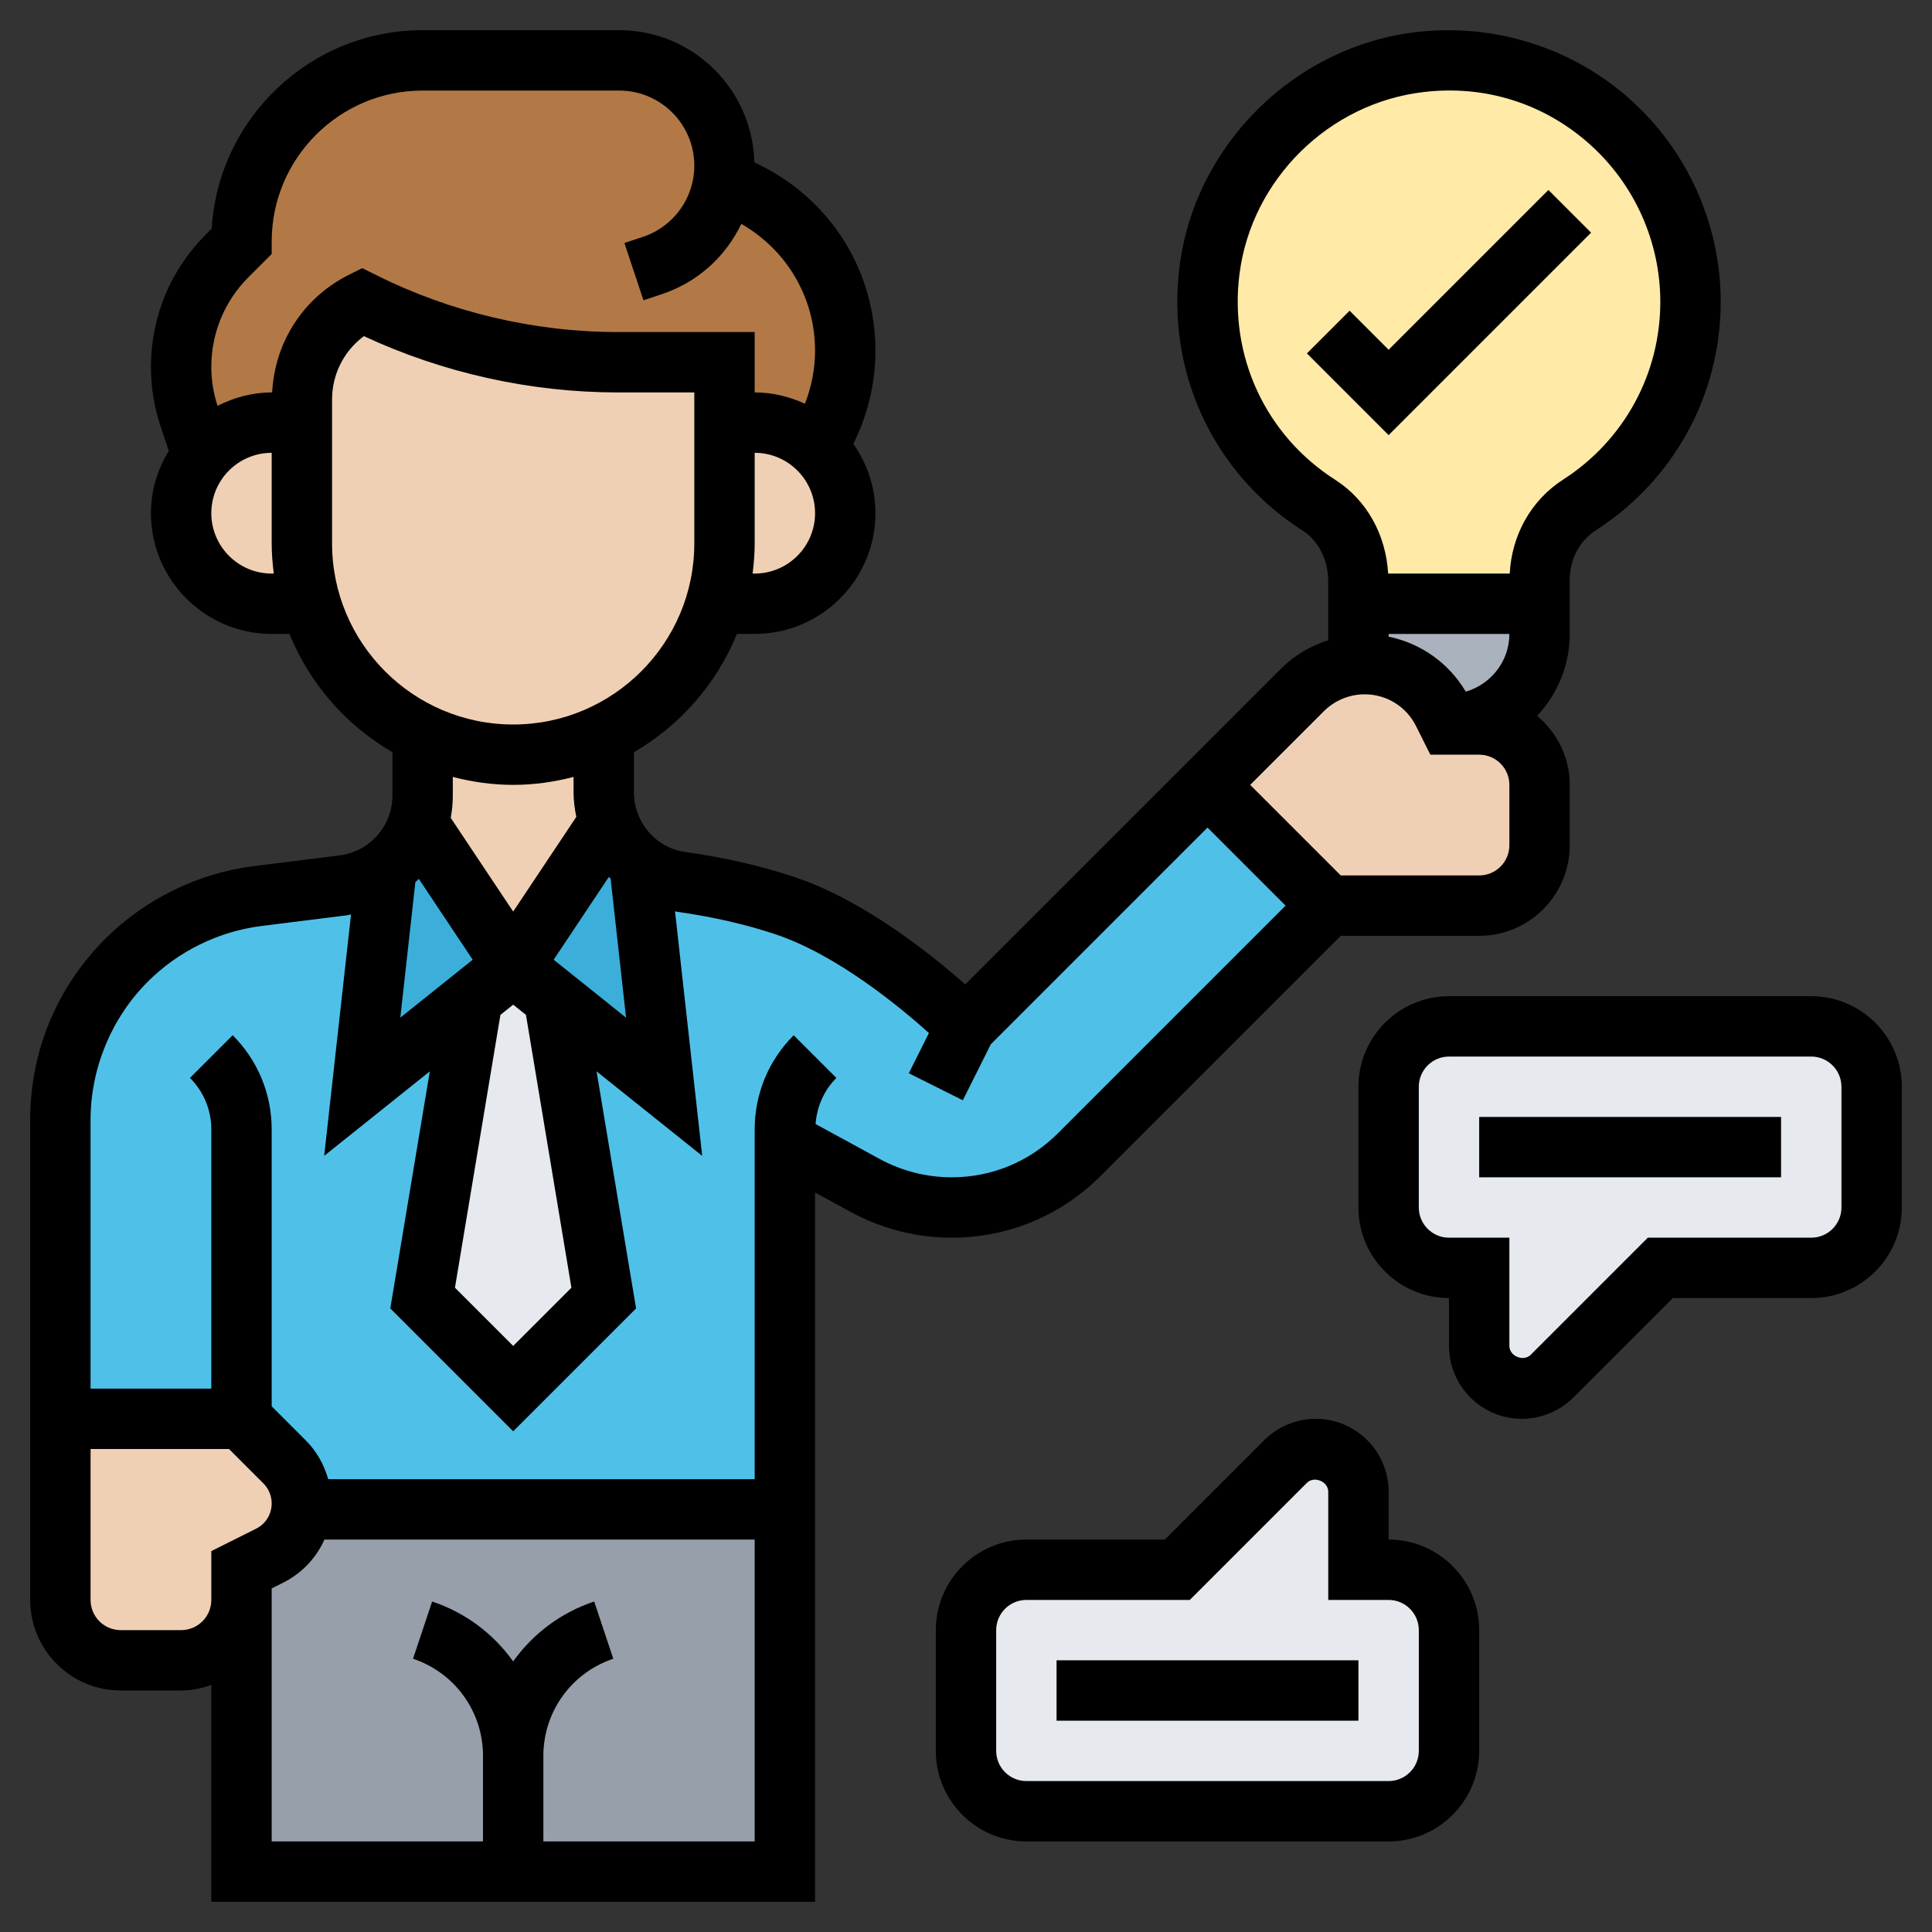
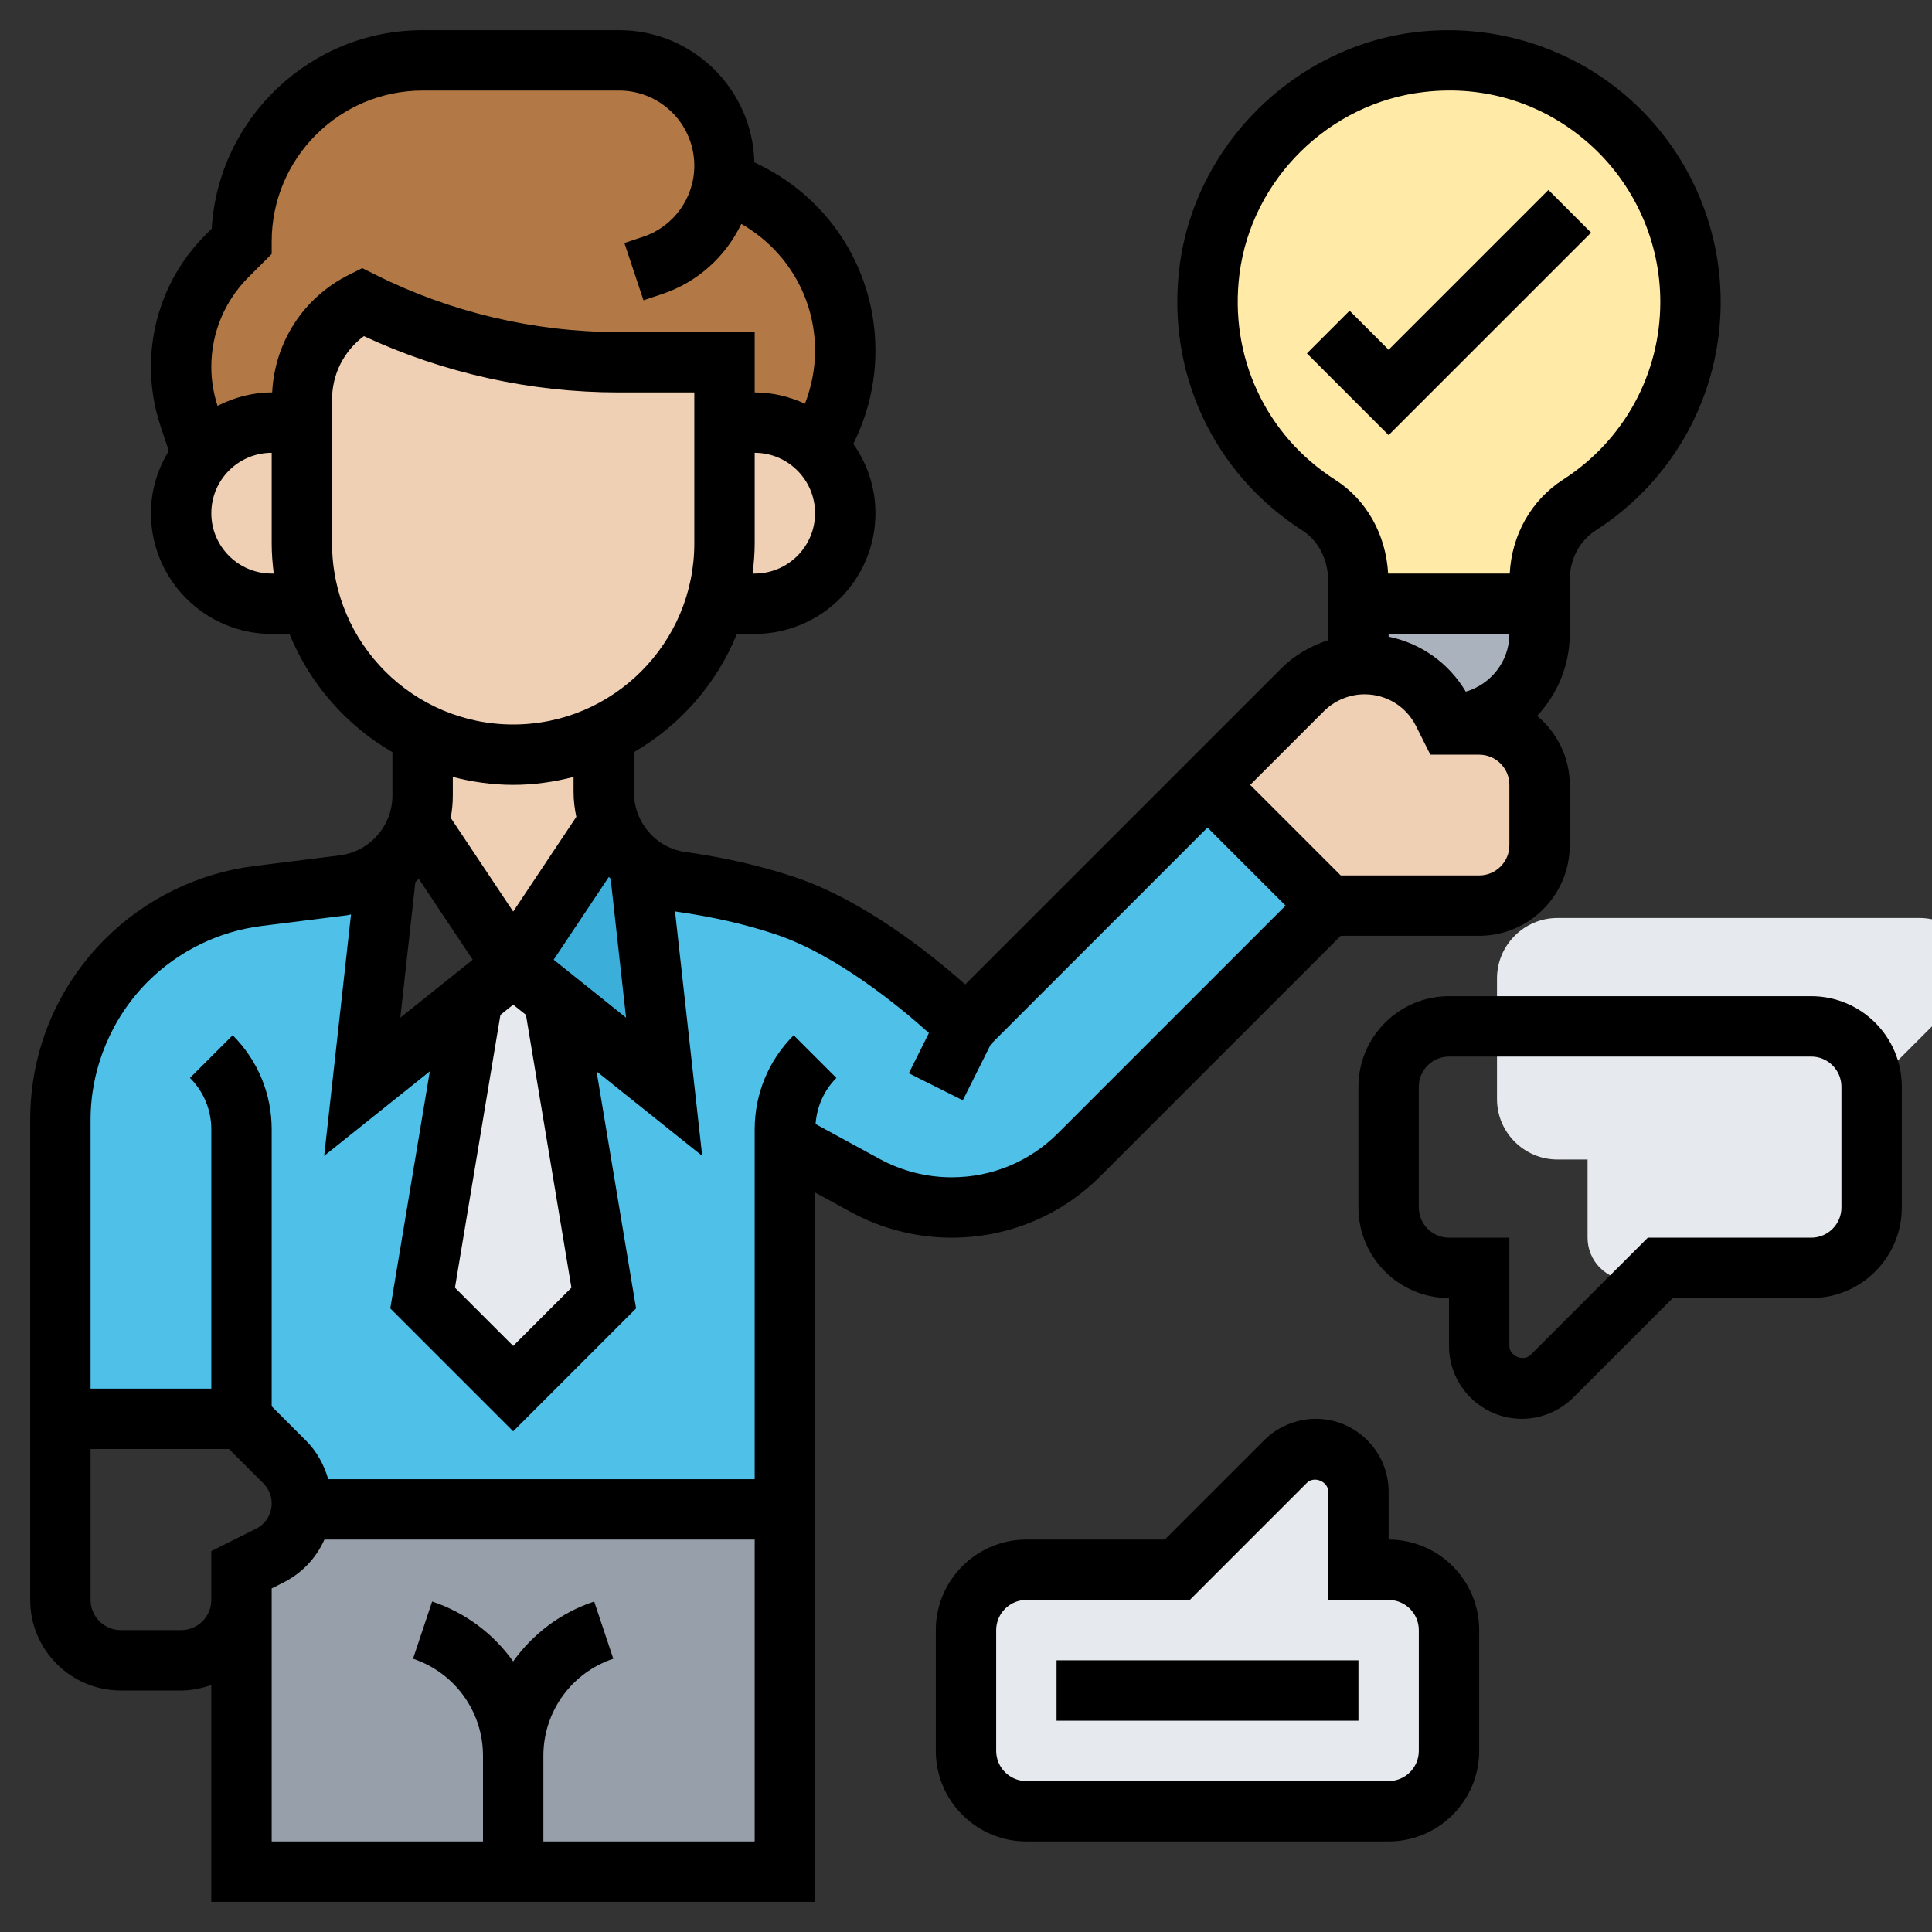
<svg xmlns="http://www.w3.org/2000/svg" id="Layer_5" height="512" viewBox="0 0 64 64" width="512">
  <rect x="0" y="0" width="64" height="64" fill="#333333" stroke="none" />
  <g>
    <g>
      <g>
        <path d="m17 62h-9v-9-1l.93-.46c.6-.3.99-.88 1.06-1.54h.01 16v12z" fill="#969faa" />
      </g>
      <g>
        <path d="m24 12h-3.53c-2.94 0-5.84-.68-8.47-2-1.23.61-2 1.87-2 3.24v.76h-1c-.93 0-1.76.42-2.31 1.08l-.42-1.28c-.18-.53-.27-1.09-.27-1.64 0-1.38.55-2.71 1.52-3.68l.48-.48c0-1.66.67-3.16 1.76-4.24 1.08-1.09 2.58-1.76 4.24-1.76h6.51c1.93 0 3.49 1.56 3.49 3.49 0 .17-.01.33-.03.49l.79.4c1.99.99 3.24 3.02 3.24 5.24 0 .91-.21 1.8-.62 2.62l-.3.6c-.54-.52-1.27-.84-2.08-.84h-1z" fill="#b27946" />
      </g>
      <g>
        <path d="m18.35 33.11 1.65 9.89-3 3-3-3 1.65-9.92 1.35-1.08 1.36 1.09z" fill="#e6e9ed" />
      </g>
      <g>
        <path d="m22.55 29.21c1.01.14 2.23.38 3.45.79 3 1 6 4 6 4l8-8 4 4-8.25 8.25c-1.12 1.12-2.64 1.75-4.23 1.75-1 0-1.98-.25-2.86-.73l-2.66-1.45v12.18h-16-.01c.01-.06.01-.13.01-.2 0-.51-.2-1-.57-1.37l-1.43-1.43h-6v-9.91c0-1.98.79-3.88 2.19-5.28 1.17-1.17 2.7-1.92 4.35-2.13l2.83-.35c.54-.06 1.03-.27 1.44-.58l-.81 7.25 3.65-2.92-1.65 9.92 3 3 3-3-1.65-9.89.01-.02 3.64 2.91-.82-7.36v-.01c.39.3.86.5 1.37.58z" fill="#4fc1e9" />
      </g>
      <g>
        <path d="m21.18 28.64.82 7.36-3.64-2.91-1.36-1.09 3.17-4.76c.19.55.54 1.04 1.01 1.39z" fill="#3bafda" />
      </g>
      <g>
-         <path d="m13.85 27.28 3.15 4.72-1.35 1.08-3.65 2.92.81-7.25c.48-.38.85-.88 1.04-1.47z" fill="#3bafda" />
-       </g>
+         </g>
      <g>
        <path d="m48 54v4c0 1.1-.9 2-2 2h-12c-1.1 0-2-.9-2-2v-4c0-1.1.9-2 2-2h5l3.59-3.59c.26-.26.62-.41 1-.41.78 0 1.41.63 1.41 1.41v2.59h1c1.1 0 2 .9 2 2z" fill="#e6e9ed" />
      </g>
      <g>
-         <path d="m62 36v4c0 1.1-.9 2-2 2h-5l-3.59 3.59c-.26.26-.62.41-1 .41-.78 0-1.41-.63-1.41-1.41v-2.59h-1c-1.1 0-2-.9-2-2v-4c0-1.1.9-2 2-2h12c1.1 0 2 .9 2 2z" fill="#e6e9ed" />
+         <path d="m62 36v4c0 1.1-.9 2-2 2h-5c-.26.26-.62.41-1 .41-.78 0-1.41-.63-1.41-1.41v-2.59h-1c-1.1 0-2-.9-2-2v-4c0-1.1.9-2 2-2h12c1.1 0 2 .9 2 2z" fill="#e6e9ed" />
      </g>
      <g>
        <path d="m51 21c0 1.66-1.34 3-3 3l-.2-.39c-.49-.99-1.5-1.61-2.6-1.61l-.2.01v-.01-2h6z" fill="#aab2bd" />
      </g>
      <g>
        <path d="m51 20h-6v-.75c0-1-.46-1.97-1.3-2.51-2.5-1.59-4.05-4.53-3.63-7.79.45-3.59 3.4-6.49 7-6.9 4.83-.54 8.93 3.22 8.93 7.95 0 2.83-1.47 5.31-3.68 6.73-.84.54-1.32 1.48-1.32 2.48z" fill="#ffeaa7" />
      </g>
      <g>
-         <path d="m10 49.8c0 .07 0 .14-.01.2-.07.66-.46 1.24-1.06 1.54l-.93.46v1c0 1.1-.9 2-2 2h-2c-1.1 0-2-.9-2-2v-6h6l1.43 1.43c.37.37.57.86.57 1.37z" fill="#f0d0b4" />
-       </g>
+         </g>
      <g>
        <path d="m47.8 23.61.2.39h1c1.1 0 2 .9 2 2v2c0 1.1-.9 2-2 2h-5l-4-4 3.15-3.15c.49-.49 1.15-.79 1.85-.84l.2-.01c1.1 0 2.11.62 2.6 1.61z" fill="#f0d0b4" />
      </g>
      <g>
        <path d="m14 26.35v-2.02-.01c.91.44 1.93.68 3 .68 1.08 0 2.09-.24 3-.68v1.93c0 .34.06.68.17.99l-3.17 4.76-3.15-4.72c.1-.29.15-.61.15-.93z" fill="#f0d0b4" />
      </g>
      <g>
        <path d="m27.08 14.84c.57.54.92 1.31.92 2.16 0 .83-.34 1.58-.88 2.12s-1.29.88-2.12.88h-1.29c.19-.63.29-1.3.29-2v-4h1c.81 0 1.54.32 2.08.84z" fill="#f0d0b4" />
      </g>
      <g>
        <path d="m10.29 20h-1.29c-.83 0-1.58-.34-2.12-.88s-.88-1.29-.88-2.12c0-.73.26-1.4.69-1.92.55-.66 1.38-1.08 2.31-1.08h1v4c0 .7.1 1.37.29 2z" fill="#f0d0b4" />
      </g>
      <g>
        <path d="m24 14v4c0 .7-.1 1.37-.29 2-.33 1.13-.95 2.14-1.76 2.95-.56.56-1.22 1.03-1.95 1.37-.91.44-1.92.68-3 .68-1.07 0-2.09-.24-3-.68-1.78-.84-3.14-2.41-3.71-4.32-.19-.63-.29-1.3-.29-2v-4-.76c0-1.37.77-2.63 2-3.24 2.63 1.32 5.53 2 8.47 2h3.53z" fill="#f0d0b4" />
      </g>
    </g>
    <g>
      <path d="m31.524 41c1.864 0 3.616-.726 4.934-2.044l7.956-7.956h4.586c1.654 0 3-1.346 3-3v-2c0-.92-.425-1.735-1.08-2.286.665-.714 1.08-1.664 1.08-2.714v-1.791c0-.68.322-1.293.862-1.64 2.591-1.666 4.138-4.496 4.138-7.569 0-2.561-1.096-5.008-3.006-6.714-1.909-1.706-4.477-2.516-7.039-2.228-4.051.458-7.365 3.723-7.88 7.763-.447 3.51 1.118 6.867 4.084 8.762.518.331.84.97.84 1.667v1.957c-.579.188-1.115.494-1.558.938l-2.441 2.441-8.026 8.025c-1.117-.991-3.355-2.792-5.658-3.559-1.107-.37-2.329-.649-3.63-.832-.961-.136-1.686-.985-1.686-1.975v-1.328c1.529-.888 2.739-2.264 3.411-3.918h.589c2.206 0 4-1.794 4-4 0-.855-.275-1.645-.734-2.296l.01-.021c.474-.946.724-2.005.724-3.064 0-2.612-1.452-4.961-3.789-6.131l-.222-.111c-.061-2.422-2.04-4.376-4.476-4.376h-6.513c-3.716 0-6.766 2.911-6.987 6.573l-.196.196c-1.171 1.172-1.817 2.73-1.817 4.386 0 .668.107 1.328.318 1.962l.273.819c-.367.604-.591 1.306-.591 2.064 0 2.206 1.794 4 4 4h.589c.672 1.654 1.882 3.03 3.411 3.918v1.434c0 1.007-.753 1.859-1.752 1.984l-2.829.354c-1.859.232-3.613 1.091-4.938 2.416-1.6 1.599-2.481 3.725-2.481 5.988v15.906c0 1.654 1.346 3 3 3h2c.352 0 .686-.072 1-.184v7.184h20v-23.497l1.184.646c1.022.557 2.176.851 3.34.851zm18.476-20c0 .908-.613 1.669-1.444 1.912-.565-.952-1.49-1.603-2.556-1.822v-.09zm-8.94-11.926c.4-3.137 2.974-5.672 6.12-6.027 2.026-.236 3.975.385 5.481 1.73 1.486 1.328 2.339 3.232 2.339 5.223 0 2.39-1.204 4.591-3.22 5.888-1.057.679-1.703 1.833-1.768 3.112h-4.028c-.074-1.291-.711-2.439-1.749-3.103-2.307-1.474-3.524-4.088-3.175-6.823zm2.796 14.485c.355-.355.846-.559 1.348-.559.727 0 1.38.403 1.705 1.054l.473.946h1.618c.551 0 1 .448 1 1v2c0 .552-.449 1-1 1h-4.586l-3-3zm-23.117 10.152-2.398-1.919 1.827-2.742c.02.02.04.039.06.058zm-1.81 8.946-1.929 1.929-1.929-1.929 1.506-9.038.423-.338.423.338zm-5.17-13.434c.038-.037.078-.071.115-.109l1.785 2.678-2.398 1.919zm11.241-10.223h-.069c.041-.328.069-.661.069-1v-3c1.103 0 2 .897 2 2s-.897 2-2 2zm-16 0c-1.103 0-2-.897-2-2s.897-2 2-2v3c0 .339.028.672.069 1zm.016-6h-.016c-.648 0-1.252.17-1.794.444-.135-.417-.206-.85-.206-1.289 0-1.122.438-2.178 1.231-2.973l.769-.768v-.414c0-2.757 2.243-5 5-5h6.513c1.371 0 2.487 1.116 2.487 2.487 0 1.072-.684 2.02-1.7 2.358l-.616.205.632 1.898.616-.206c1.184-.395 2.111-1.25 2.625-2.325 1.509.866 2.443 2.445 2.443 4.201 0 .6-.118 1.197-.335 1.756-.508-.234-1.069-.374-1.665-.374v-2h-4.528c-2.772 0-5.547-.655-8.025-1.895l-.447-.223-.447.224c-1.503.752-2.453 2.231-2.537 3.894zm1.984 5v-4.764c0-.842.395-1.611 1.054-2.101 2.625 1.222 5.523 1.865 8.418 1.865h2.528v5c0 3.309-2.691 6-6 6s-6-2.691-6-6zm6 8c.692 0 1.359-.097 2-.263v.508c0 .279.036.55.091.815l-2.091 3.137-2.069-3.104c.045-.241.069-.489.069-.741v-.615c.641.166 1.308.263 2 .263zm-12.105 6.52c1.012-1.013 2.352-1.668 3.772-1.846l2.829-.354c.046-.006.087-.022.132-.029l-.889 7.998 3.499-2.799-1.309 7.853 4.071 4.071 4.071-4.071-1.309-7.853 3.499 2.799-.9-8.1c.016.003.031.009.048.011 1.181.166 2.283.417 3.275.748 2.04.68 4.139 2.419 5.088 3.272l-.666 1.333 1.789.895.927-1.855 7.178-7.179 2.586 2.586-7.542 7.542c-.94.94-2.19 1.458-3.52 1.458-.83 0-1.654-.21-2.383-.607l-2.124-1.158c.043-.576.277-1.114.69-1.527l-1.415-1.414c-.833.833-1.292 1.941-1.292 3.12v11.586h-14.127c-.137-.476-.38-.921-.733-1.274l-1.14-1.14v-9.172c0-1.179-.459-2.287-1.292-3.121l-1.415 1.414c.456.456.707 1.063.707 1.707v8.586h-4v-8.906c0-1.703.691-3.37 1.895-4.574zm1.105 21.48h-2c-.551 0-1-.448-1-1v-5h4.586l1.14 1.14c.174.174.274.416.274.663 0 .357-.199.679-.518.838l-1.482.741v.618 1c0 .552-.449 1-1 1zm12 7v-2.838c0-1.46.931-2.751 2.316-3.214l-.633-1.896c-1.112.371-2.037 1.078-2.684 1.985-.646-.907-1.572-1.615-2.684-1.985l-.633 1.896c1.387.463 2.318 1.754 2.318 3.214v2.838h-7v-8-.382l.376-.188c.624-.312 1.1-.82 1.371-1.43h14.253v10z" />
      <path d="m52.707 7.707-1.414-1.414-5.293 5.293-1.293-1.293-1.414 1.414 2.707 2.707z" />
      <path d="m46 51v-1.586c0-1.331-1.083-2.414-2.414-2.414-.635 0-1.257.258-1.707.707l-3.293 3.293h-4.586c-1.654 0-3 1.346-3 3v4c0 1.654 1.346 3 3 3h12c1.654 0 3-1.346 3-3v-4c0-1.654-1.346-3-3-3zm1 7c0 .552-.449 1-1 1h-12c-.551 0-1-.448-1-1v-4c0-.552.449-1 1-1h5.414l3.878-3.878c.241-.241.708-.045.708.292v3.586h2c.551 0 1 .448 1 1z" />
      <path d="m35 55h10v2h-10z" />
      <path d="m60 33h-12c-1.654 0-3 1.346-3 3v4c0 1.654 1.346 3 3 3v1.586c0 1.331 1.083 2.414 2.414 2.414.635 0 1.257-.258 1.707-.707l3.293-3.293h4.586c1.654 0 3-1.346 3-3v-4c0-1.654-1.346-3-3-3zm1 7c0 .552-.449 1-1 1h-5.414l-3.878 3.878c-.241.241-.708.045-.708-.292v-3.586h-2c-.551 0-1-.448-1-1v-4c0-.552.449-1 1-1h12c.551 0 1 .448 1 1z" />
-       <path d="m49 37h10v2h-10z" />
    </g>
  </g>
</svg>